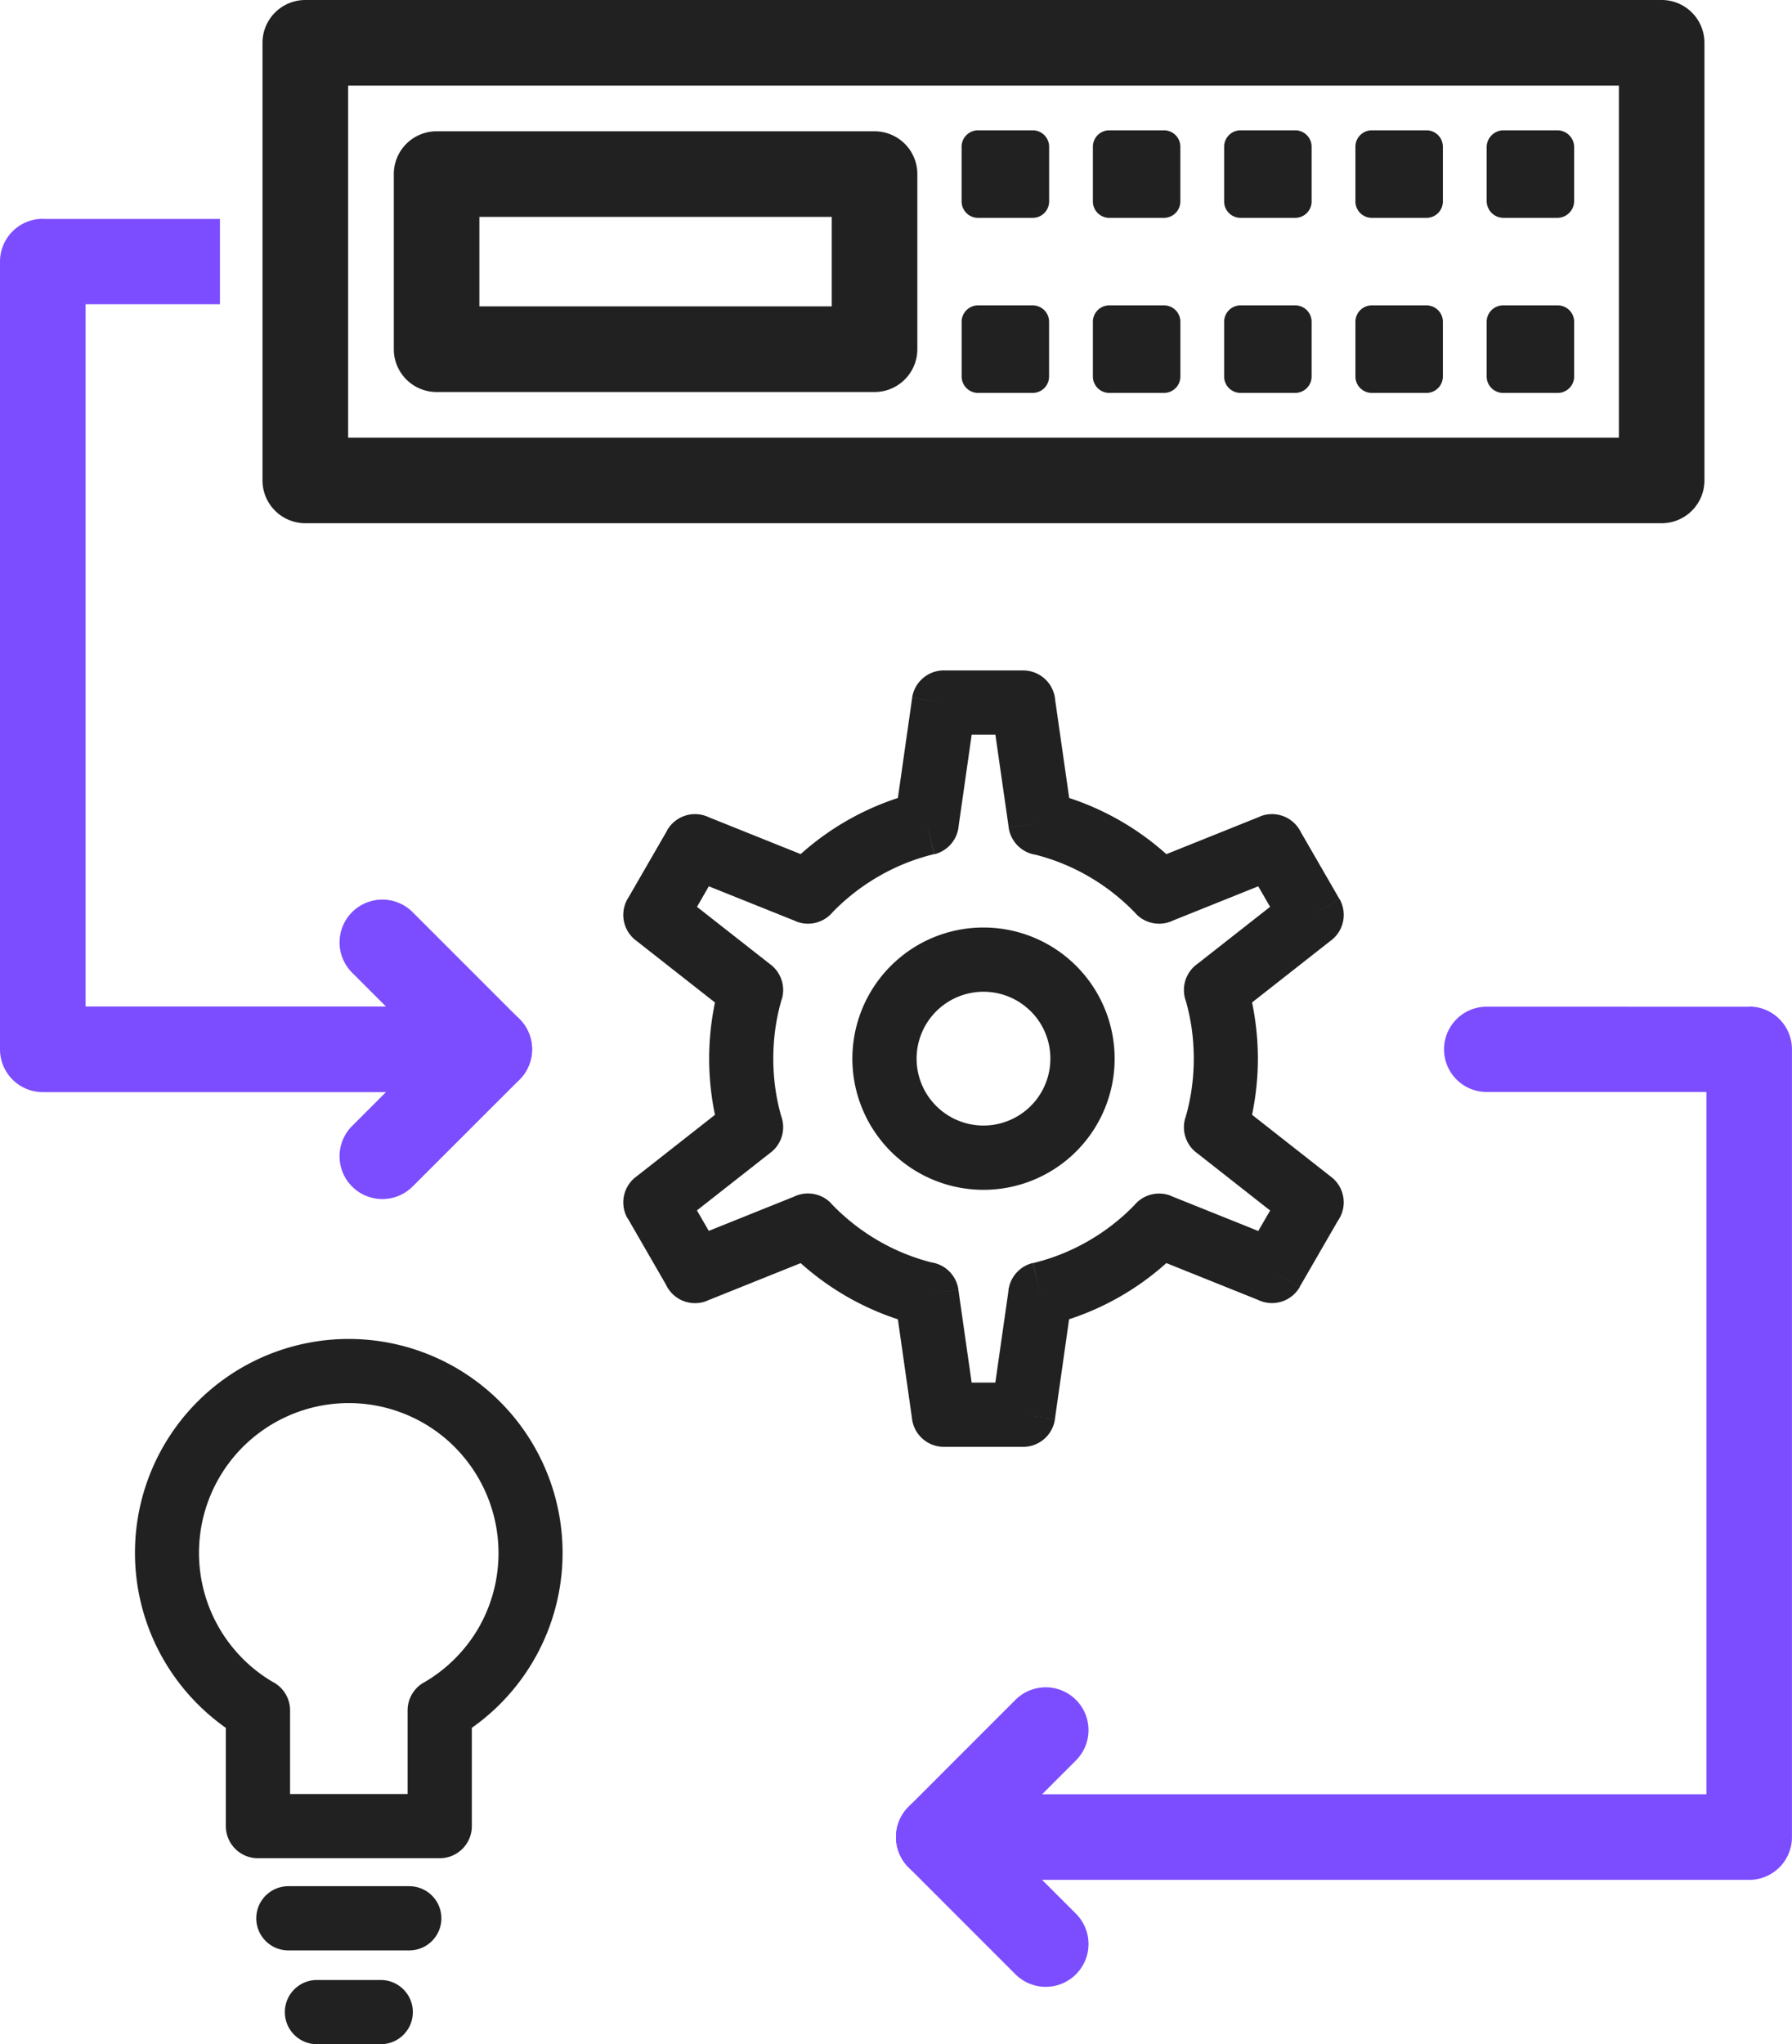
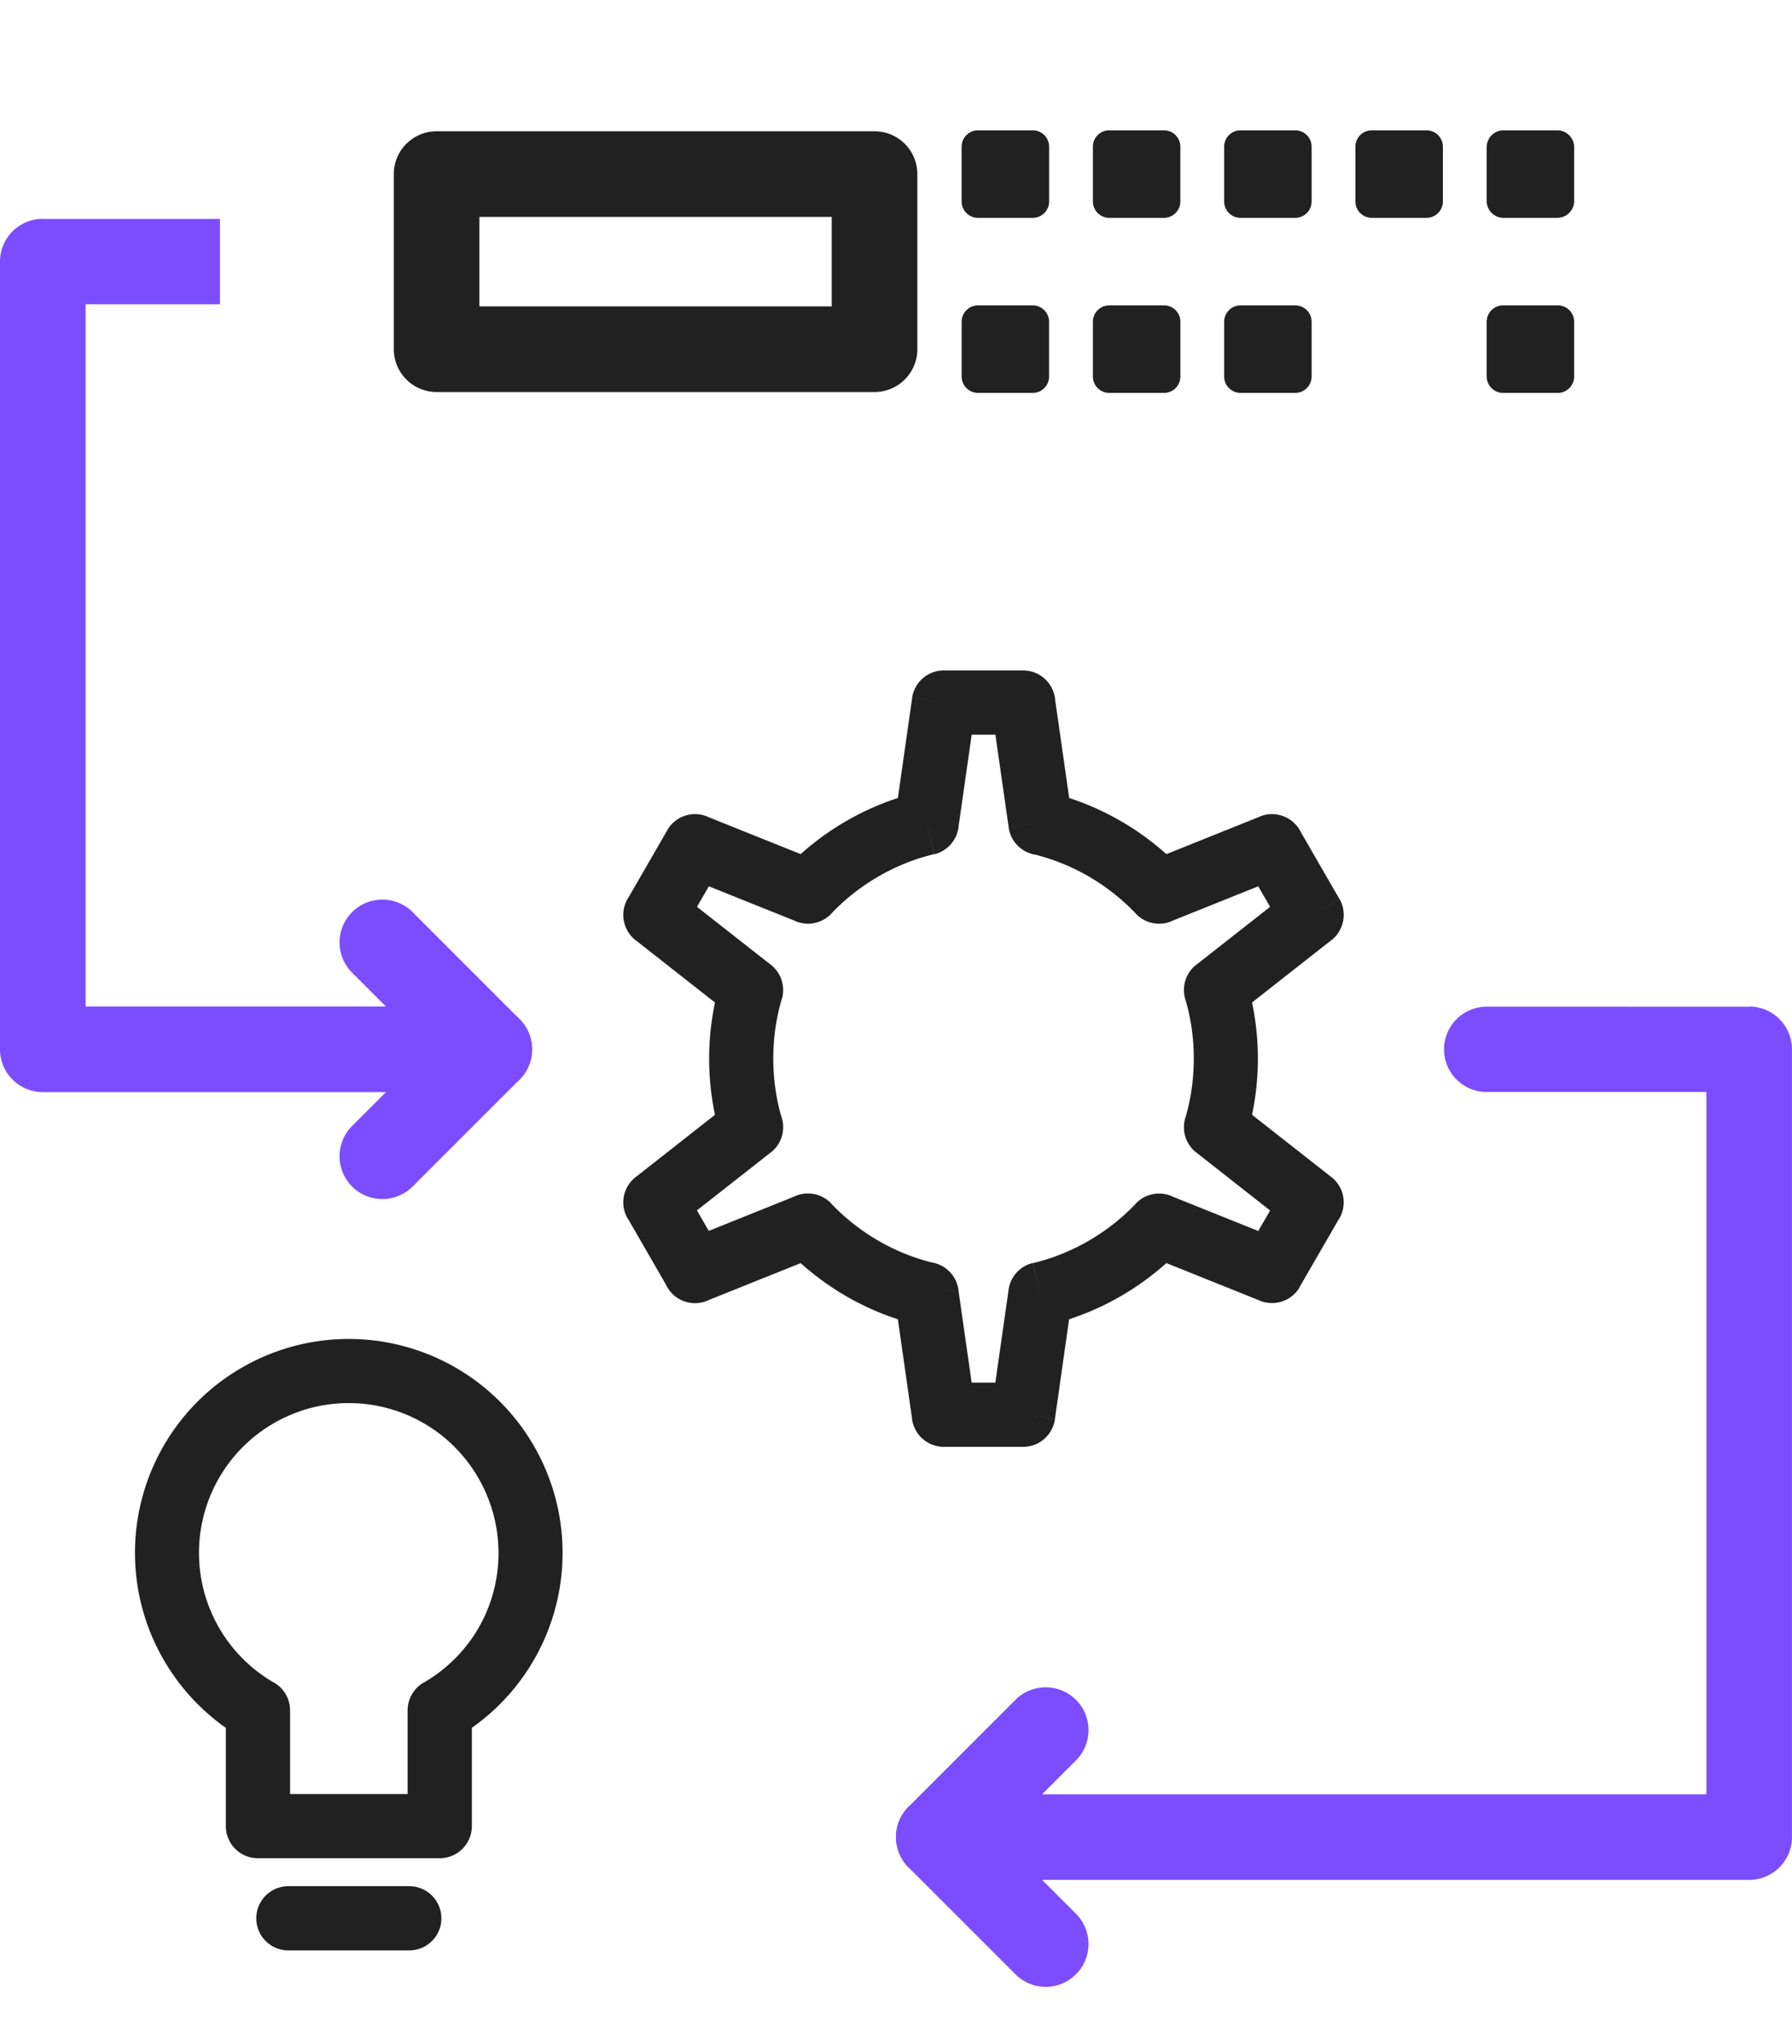
<svg xmlns="http://www.w3.org/2000/svg" width="38.579" height="44" viewBox="0 0 38.579 44">
  <defs>
    <style>.cls-1{fill:#7c4dff;}.cls-2{fill:#212121;}</style>
  </defs>
  <title>Asset 4</title>
  <g id="Layer_2" data-name="Layer 2">
    <g id="Layer_1-2" data-name="Layer 1">
      <path class="cls-1" d="M4.735,4.713H.921V4.71A.921.921,0,0,0,0,5.631H0v16.955a.921.921,0,0,0,.921.921h9.612a.921.921,0,1,0,0-1.843H1.843V6.549H4.735Z" />
      <path class="cls-1" d="M8.883,19.633A.921.921,0,1,0,7.58,20.936l1.651,1.65L7.58,24.236a.921.921,0,1,0,1.303,1.303L11.18,23.243l.005-.005a.921.921,0,0,0,0-1.303h0Z" />
-       <path class="cls-2" d="M34.852,1.843H7.495V9.42H34.852V1.843ZM6.573,0h29.2a.921.921,0,0,1,.921.921v9.42a.921.921,0,0,1-.921.921h-29.2a.922.922,0,0,1-.922-.921V.921A.922.922,0,0,1,6.573,0Z" />
      <path class="cls-2" d="M32.369,2.805h1.157a.363.363,0,0,1,.363.363V4.326a.363.363,0,0,1-.363.363H32.369a.363.363,0,0,1-.363-.363V3.168A.363.363,0,0,1,32.369,2.805Z" />
      <path class="cls-2" d="M29.533,2.805H30.71a.353.353,0,0,1,.353.353V4.336a.353.353,0,0,1-.353.353H29.533a.353.353,0,0,1-.353-.353V3.159A.353.353,0,0,1,29.533,2.805Z" />
      <path class="cls-2" d="M26.707,2.805h1.177a.353.353,0,0,1,.353.353V4.336a.353.353,0,0,1-.353.353H26.707a.353.353,0,0,1-.353-.353V3.159A.353.353,0,0,1,26.707,2.805Z" />
      <path class="cls-2" d="M23.881,2.805h1.177a.353.353,0,0,1,.353.353V4.336a.353.353,0,0,1-.353.353H23.881a.353.353,0,0,1-.353-.353V3.159A.353.353,0,0,1,23.881,2.805Z" />
      <path class="cls-2" d="M21.056,2.805h1.177a.353.353,0,0,1,.353.353V4.336a.353.353,0,0,1-.353.353H21.055a.353.353,0,0,1-.353-.353V3.159A.353.353,0,0,1,21.056,2.805Z" />
      <path class="cls-2" d="M32.359,6.573h1.177a.353.353,0,0,1,.353.353V8.104a.353.353,0,0,1-.353.353H32.359a.353.353,0,0,1-.353-.353V6.926A.353.353,0,0,1,32.359,6.573Z" />
-       <path class="cls-2" d="M29.533,6.573H30.71a.353.353,0,0,1,.353.353V8.104a.353.353,0,0,1-.353.353H29.533a.353.353,0,0,1-.353-.353V6.926A.353.353,0,0,1,29.533,6.573Z" />
      <path class="cls-2" d="M26.707,6.573h1.177a.353.353,0,0,1,.353.353V8.104a.353.353,0,0,1-.353.353H26.707a.353.353,0,0,1-.353-.353V6.926A.353.353,0,0,1,26.707,6.573Z" />
      <path class="cls-2" d="M23.881,6.573h1.178a.353.353,0,0,1,.353.353V8.104a.353.353,0,0,1-.353.353H23.881a.353.353,0,0,1-.353-.353V6.926A.353.353,0,0,1,23.881,6.573Z" />
      <path class="cls-2" d="M21.055,6.573h1.177a.353.353,0,0,1,.353.353V8.104a.353.353,0,0,1-.353.353H21.056a.353.353,0,0,1-.353-.353V6.926A.353.353,0,0,1,21.055,6.573Z" />
      <path class="cls-2" d="M17.906,4.669H10.32V6.594h7.586V4.669ZM9.399,2.826h9.429a.921.921,0,0,1,.921.921V7.516a.922.922,0,0,1-.921.922H9.399a.922.922,0,0,1-.921-.922V3.747A.921.921,0,0,1,9.399,2.826Z" />
      <path class="cls-1" d="M32.006,21.668a.918.918,0,1,0,0,1.836h4.73V38.62H20.211a.921.921,0,1,0,0,1.843H37.657a.921.921,0,0,0,.921-.921V22.586h0a.921.921,0,0,0-.921-.921v.004Z" />
      <path class="cls-1" d="M23.164,37.891a.921.921,0,0,0-1.303-1.303L19.559,38.89h0a.921.921,0,0,0,0,1.303l.005.005,2.297,2.297a.921.921,0,1,0,1.303-1.303l-1.65-1.65Z" />
      <path class="cls-2" d="M20.33,14.431h1.697a.691.691,0,0,1,.689.634l.302,2.111A5.867,5.867,0,0,1,25.11,18.385l2.018-.81-.001-.002a.691.691,0,0,1,.878.338l.829,1.436-.597.345.599-.345a.691.691,0,0,1-.2.91l-1.681,1.32q.038.181.064.365a5.85,5.85,0,0,1,0,1.688q-.027.184-.064.365l1.709,1.342,0-.001a.691.691,0,0,1,.137.943l-.821,1.421-.597-.343.599.345a.691.691,0,0,1-.901.276l-1.971-.791a5.868,5.868,0,0,1-2.094,1.209L22.71,30.548l-.683-.097.684.098a.691.691,0,0,1-.694.593H20.32a.691.691,0,0,1-.689-.634L19.33,28.397a5.85,5.85,0,0,1-1.107-.494,5.917,5.917,0,0,1-.986-.715l-2.018.81.001.002a.691.691,0,0,1-.885-.353l-.821-1.423-.003.002a.691.691,0,0,1,.2-.91l1.681-1.32q-.038-.181-.064-.365a5.848,5.848,0,0,1,0-1.688q.027-.184.064-.365l-1.709-1.342,0,.001a.692.692,0,0,1-.147-.93l.83-1.437-.002-.001a.691.691,0,0,1,.901-.276l1.972.791A5.871,5.871,0,0,1,19.33,17.176l.307-2.152.683.097-.684-.098a.691.691,0,0,1,.694-.593Zm1.099,1.382h-.51l-.28,1.958a.692.692,0,0,1-.527.617L19.95,17.715l.159.67a4.482,4.482,0,0,0-1.195.479,4.549,4.549,0,0,0-.987.768.692.692,0,0,1-.79.2l.001-.002L15.26,19.077l-.255.442,1.56,1.224a.692.692,0,0,1,.267.762l-.002-.001a4.494,4.494,0,0,0-.137.631,4.693,4.693,0,0,0,0,1.3,4.509,4.509,0,0,0,.124.586.691.691,0,0,1-.221.784l-.001-.001-1.591,1.249.255.441,1.83-.735a.692.692,0,0,1,.806.144l-.501.476.499-.475a4.547,4.547,0,0,0,1.02.803,4.488,4.488,0,0,0,1.138.465.691.691,0,0,1,.582.586l-.684.098.683-.097.286,2h.51l.28-1.957a.692.692,0,0,1,.527-.617l.162.672-.159-.669a4.491,4.491,0,0,0,1.196-.479,4.544,4.544,0,0,0,.987-.768.691.691,0,0,1,.79-.201l-.001.002,1.879.754.255-.441-1.561-1.226a.692.692,0,0,1-.267-.762l.002,0a4.492,4.492,0,0,0,.137-.632,4.701,4.701,0,0,0,0-1.299,4.499,4.499,0,0,0-.124-.586.692.692,0,0,1,.221-.784l.001.001,1.59-1.248-.255-.442-1.829.734a.691.691,0,0,1-.806-.144l.5-.476-.499.475a4.545,4.545,0,0,0-1.019-.803,4.493,4.493,0,0,0-1.138-.465.692.692,0,0,1-.582-.586l.684-.098-.683.097Z" />
-       <path class="cls-2" d="M21.173,19.964a2.823,2.823,0,1,1-1.996.827,2.813,2.813,0,0,1,1.996-.827Zm1.018,1.804a1.44,1.44,0,1,0,.422,1.019A1.436,1.436,0,0,0,22.192,21.768Z" />
      <path class="cls-2" d="M7.51,28.82a4.605,4.605,0,0,1,2.648,8.37v2.116a.691.691,0,0,1-.691.691H5.553a.691.691,0,0,1-.691-.691V37.191a4.632,4.632,0,0,1-1.341-1.469A4.603,4.603,0,0,1,7.51,28.82Zm2.279,2.326a3.224,3.224,0,1,0-3.928,5.05.691.691,0,0,1,.384.619v1.8H8.775V36.825a.691.691,0,0,1,.345-.608l.001.001a3.244,3.244,0,0,0,1.184-1.182,3.234,3.234,0,0,0-.517-3.89Z" />
-       <path class="cls-2" d="M6.823,42.618a.691.691,0,1,0,0,1.382H8.197a.691.691,0,1,0,0-1.382Z" />
      <path class="cls-2" d="M6.208,40.599a.691.691,0,0,0,0,1.382H8.811a.691.691,0,1,0,0-1.382Z" />
    </g>
  </g>
</svg>